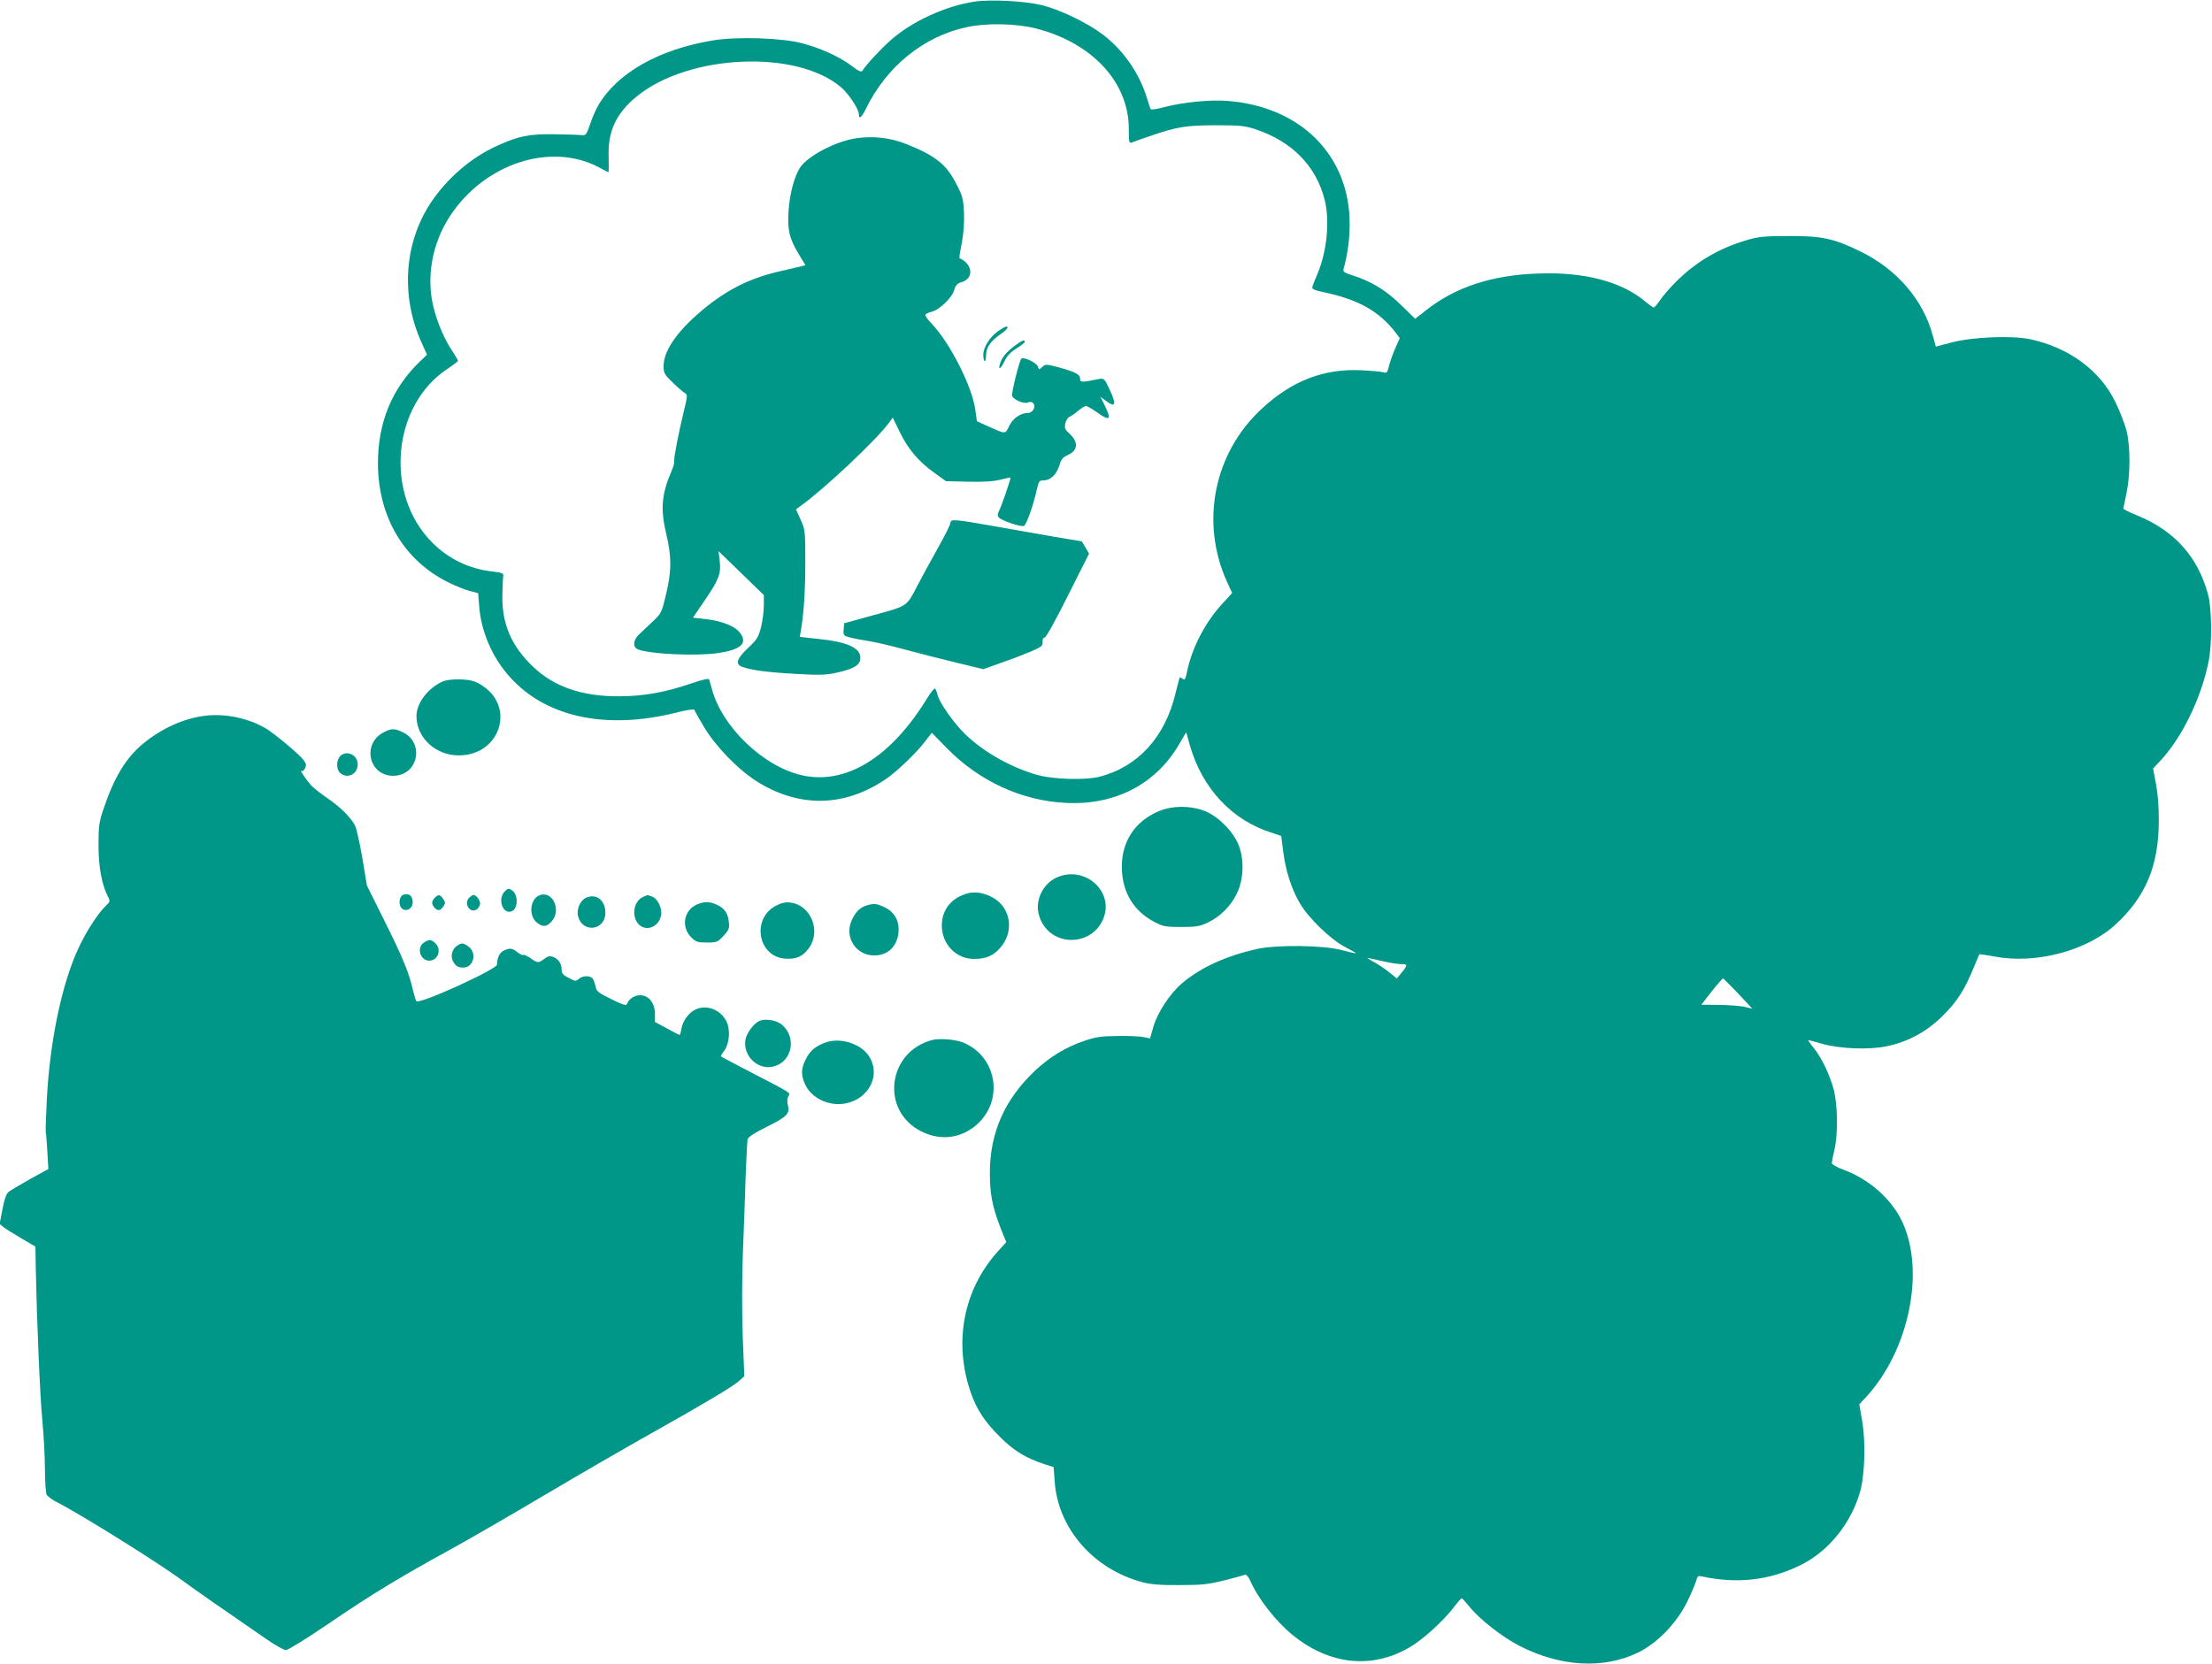
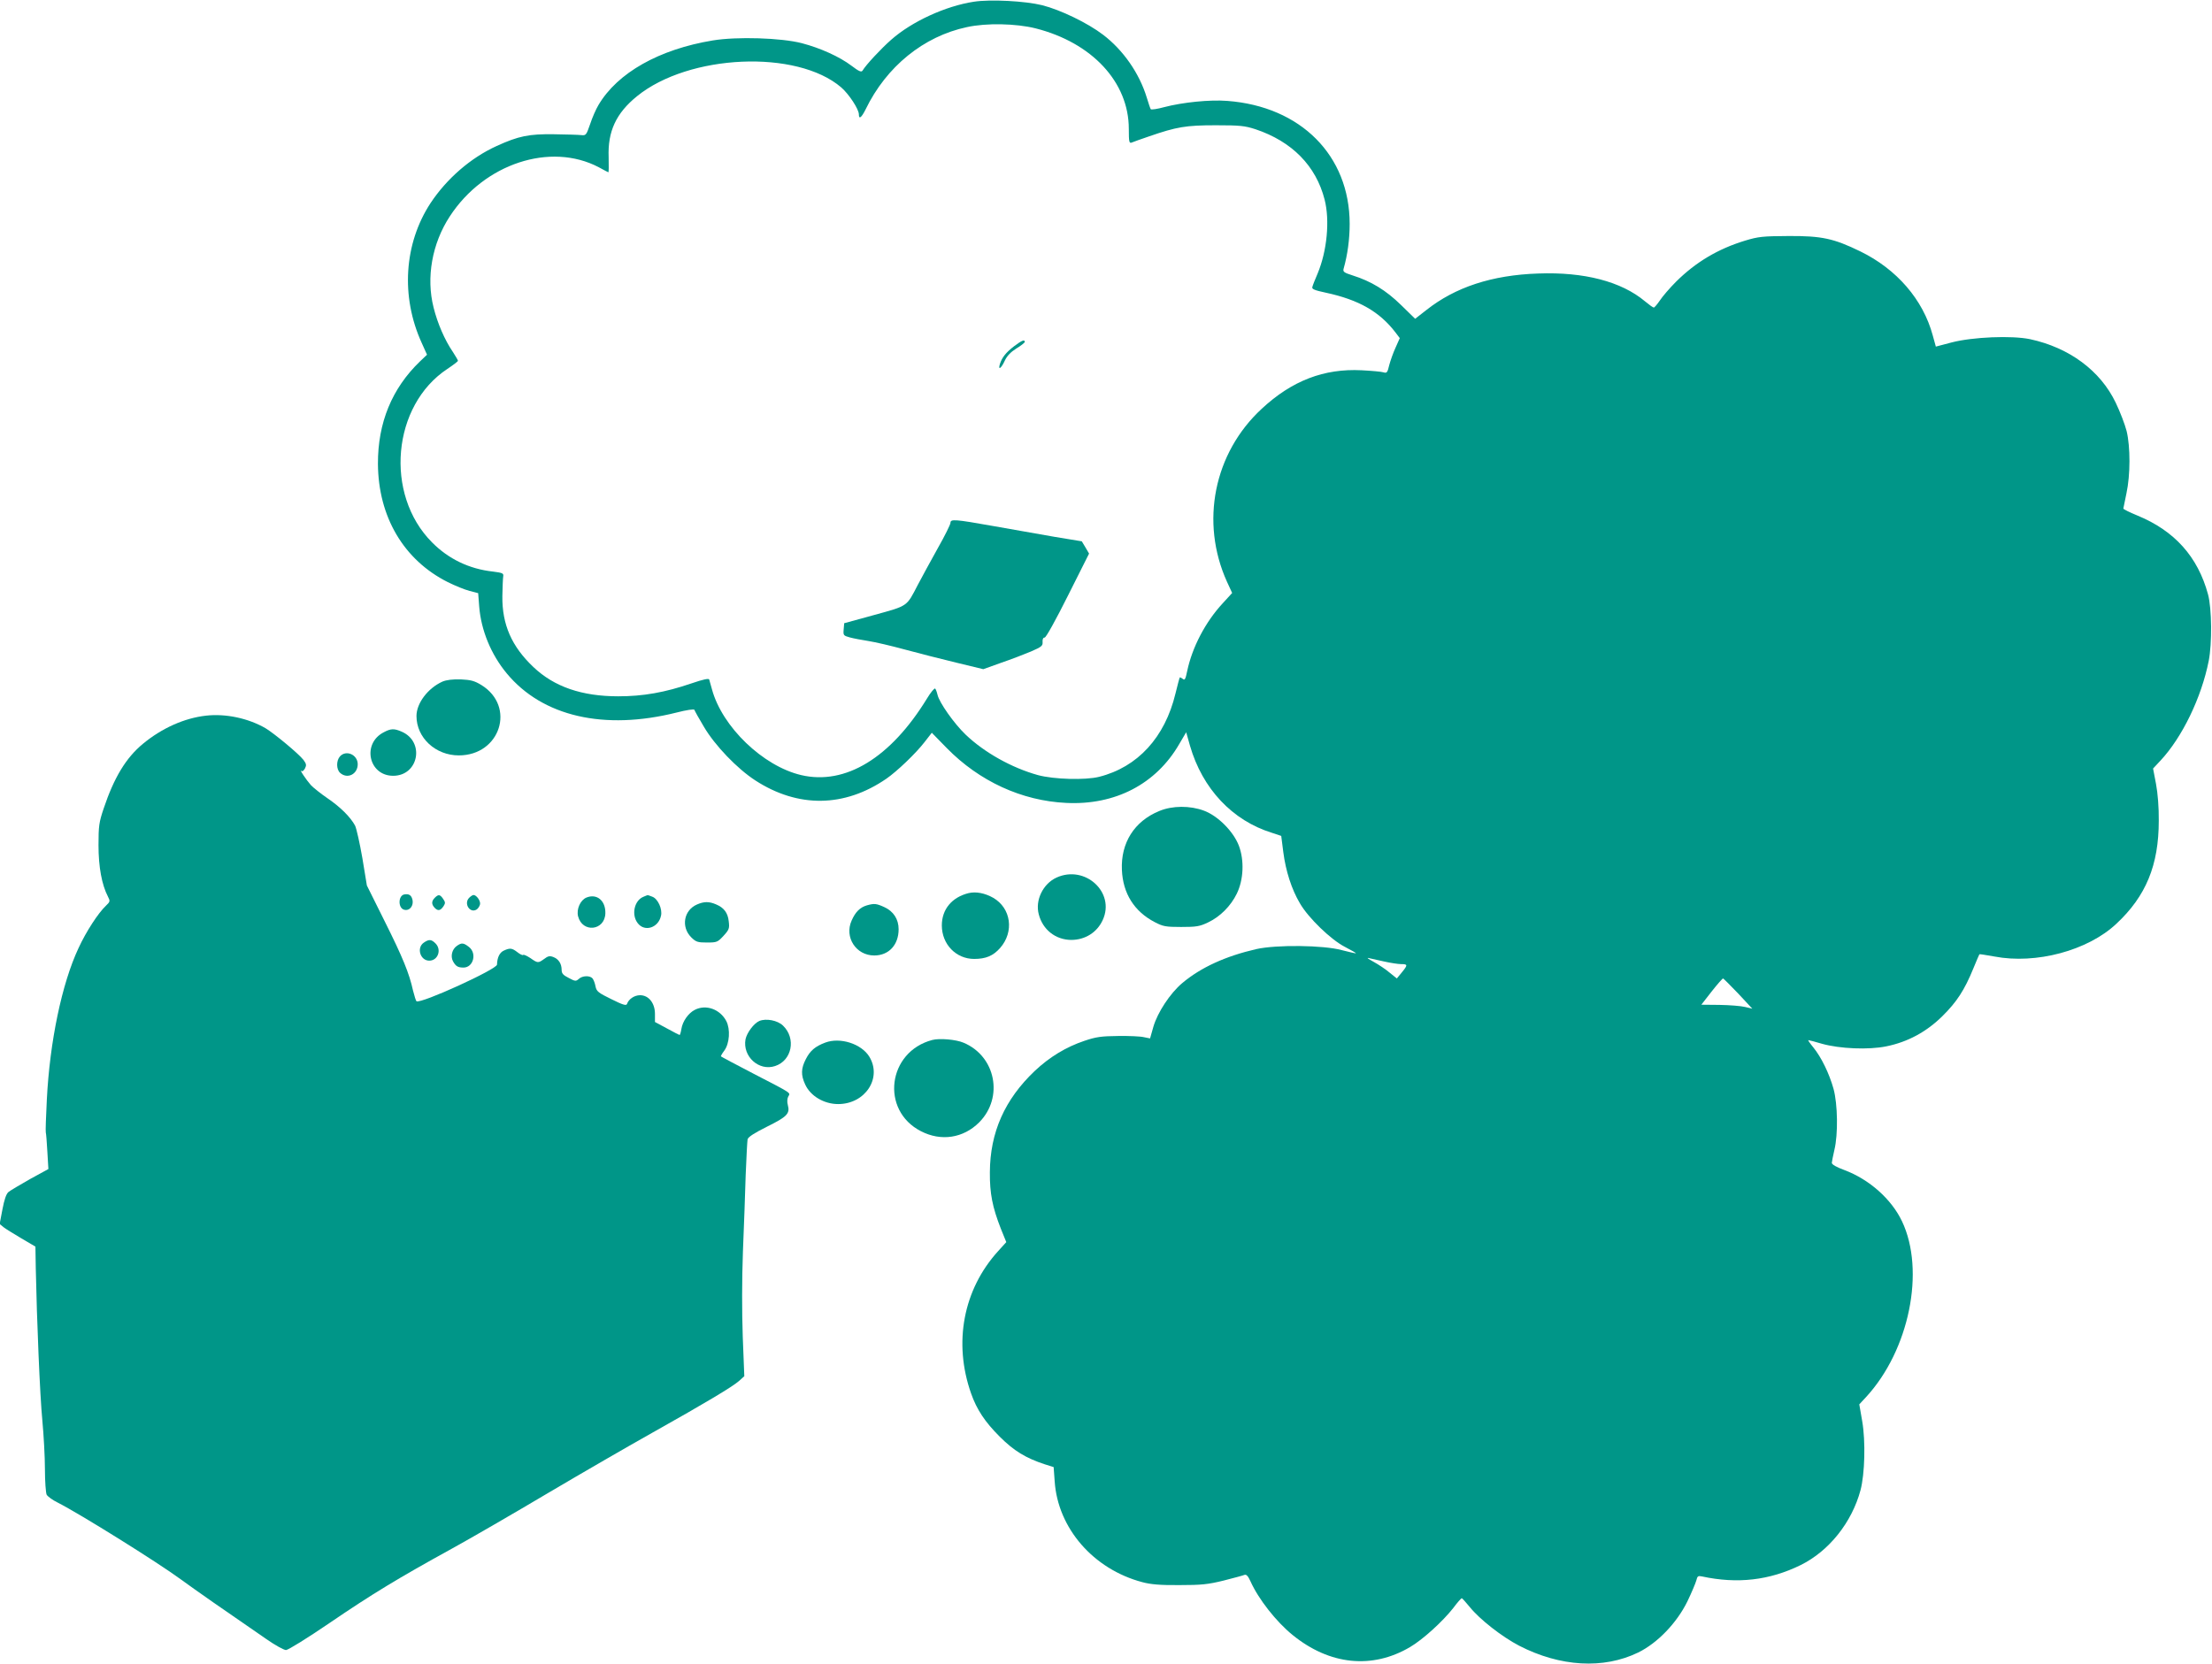
<svg xmlns="http://www.w3.org/2000/svg" version="1.0" width="1280pt" height="963pt" viewBox="0 0 1280 963" preserveAspectRatio="xMidYMid meet">
  <g transform="translate(0,963) scale(0.1,-0.1)" fill="#009688" stroke="none">
    <path d="M5635 9620 c-163 -25 -358 -114 -478 -220 -57 -50 -146 -145 -166 -179 -7 -10 -21 -4 -63 28 -70 53 -181 103 -288 131 -119 31 -375 39 -515 16 -310 -51 -552 -187 -662 -374 -14 -23 -36 -73 -48 -110 -22 -63 -24 -67 -51 -64 -16 2 -87 4 -159 5 -144 2 -204 -10 -331 -68 -150 -68 -289 -189 -383 -331 -153 -234 -173 -540 -51 -808 l31 -69 -41 -39 c-162 -156 -244 -355 -243 -593 2 -306 149 -556 404 -684 42 -21 99 -44 126 -51 l50 -13 6 -78 c11 -137 68 -276 159 -386 207 -250 564 -332 983 -227 58 15 101 21 103 16 2 -6 26 -50 55 -98 64 -109 193 -243 298 -311 247 -160 515 -157 758 10 61 42 171 147 221 212 l42 54 86 -88 c189 -193 435 -306 692 -318 283 -14 520 109 654 341 l40 68 22 -78 c72 -249 245 -433 474 -504 l54 -18 12 -94 c14 -109 48 -215 96 -296 49 -85 180 -211 260 -252 37 -19 66 -36 64 -37 -1 -2 -38 7 -82 18 -105 29 -378 32 -494 6 -178 -41 -321 -106 -429 -197 -70 -59 -143 -170 -167 -253 l-19 -67 -35 7 c-19 5 -87 8 -150 7 -97 -1 -127 -5 -195 -28 -107 -36 -202 -94 -287 -174 -174 -165 -259 -356 -260 -587 -1 -123 15 -202 63 -325 l32 -79 -48 -53 c-201 -222 -259 -529 -156 -822 33 -94 80 -165 166 -251 82 -82 151 -124 261 -160 l51 -16 6 -82 c18 -272 224 -509 507 -584 48 -13 103 -18 215 -17 128 0 165 4 255 26 58 15 112 29 121 33 11 4 21 -6 35 -37 46 -103 149 -234 244 -311 214 -174 460 -199 679 -70 75 44 190 149 251 227 23 31 45 56 49 56 3 -1 24 -24 46 -51 57 -71 186 -172 286 -224 237 -122 488 -137 689 -39 112 55 223 171 284 295 25 52 48 107 52 122 6 25 10 28 33 23 204 -44 390 -23 571 66 164 81 296 247 346 433 25 94 30 283 10 399 l-17 98 39 42 c250 271 344 732 208 1018 -61 128 -189 242 -333 296 -46 17 -73 32 -73 42 1 8 7 42 15 75 22 91 19 265 -5 353 -25 89 -70 182 -117 240 -19 23 -32 42 -29 42 4 0 39 -9 79 -21 103 -29 270 -36 372 -15 124 25 233 84 325 175 83 82 128 151 179 276 18 44 34 81 35 82 1 2 40 -5 87 -13 240 -46 540 34 705 189 172 160 246 340 246 597 1 76 -6 160 -16 213 l-17 89 43 46 c126 135 237 365 279 577 20 101 18 304 -4 385 -59 218 -194 368 -408 456 -46 19 -83 37 -82 41 1 5 9 44 18 88 23 106 23 269 1 360 -10 39 -38 112 -63 164 -89 186 -269 319 -496 368 -106 22 -331 13 -454 -19 l-91 -24 -18 65 c-56 207 -208 383 -419 486 -154 75 -223 90 -415 89 -149 -1 -174 -3 -253 -27 -157 -48 -285 -125 -398 -237 -37 -37 -79 -86 -94 -109 -15 -22 -31 -41 -35 -41 -5 0 -27 16 -51 36 -137 115 -353 171 -618 161 -268 -9 -480 -79 -648 -212 l-64 -50 -82 80 c-87 85 -172 137 -280 171 -50 16 -57 21 -52 39 23 81 35 171 35 259 0 396 -283 680 -708 712 -101 8 -258 -8 -365 -36 -40 -11 -75 -16 -78 -12 -3 4 -13 34 -23 67 -43 141 -136 275 -253 364 -89 68 -246 144 -353 171 -97 24 -298 35 -395 20z m357 -154 c328 -83 540 -312 540 -582 0 -75 2 -85 17 -79 9 4 54 20 101 36 159 55 213 64 385 64 141 0 168 -3 230 -23 212 -71 350 -212 400 -407 31 -121 14 -297 -40 -427 -15 -35 -29 -70 -31 -79 -4 -12 12 -19 78 -33 191 -41 311 -110 403 -230 l25 -33 -24 -54 c-14 -30 -30 -76 -37 -102 -10 -43 -14 -48 -33 -42 -12 4 -69 9 -127 12 -217 11 -403 -60 -578 -223 -277 -256 -357 -656 -201 -1001 l30 -65 -54 -59 c-101 -109 -177 -255 -206 -392 -10 -49 -14 -56 -26 -46 -8 6 -16 10 -17 8 -2 -2 -13 -44 -25 -93 -61 -254 -219 -426 -442 -482 -79 -20 -262 -15 -354 10 -151 42 -309 130 -418 234 -67 64 -153 186 -163 231 -4 17 -10 33 -14 36 -5 2 -26 -23 -47 -58 -210 -343 -472 -503 -728 -443 -221 52 -457 279 -516 496 -7 25 -14 50 -16 57 -2 8 -35 1 -102 -22 -155 -53 -281 -75 -424 -75 -211 0 -371 55 -491 169 -126 119 -182 246 -180 411 1 52 3 104 5 115 3 17 -5 20 -60 27 -137 15 -257 73 -352 169 -277 278 -231 793 89 1004 33 22 61 43 61 47 0 4 -14 27 -30 52 -47 69 -88 164 -111 256 -44 173 -9 371 94 528 199 305 582 431 862 284 27 -15 52 -28 55 -29 3 -2 3 37 2 87 -6 149 43 255 164 353 300 244 925 272 1182 51 44 -38 102 -126 102 -156 0 -31 15 -19 39 29 120 248 336 423 586 476 113 25 285 21 397 -7z m2018 -5401 c36 -8 80 -15 98 -15 39 0 39 -5 3 -49 l-28 -34 -41 33 c-22 19 -64 47 -93 63 -30 16 -43 26 -29 22 14 -3 54 -12 90 -20z m2049 -186 l81 -87 -42 10 c-24 6 -90 11 -148 12 l-105 1 60 77 c33 42 63 76 66 75 3 -1 43 -41 88 -88z" />
-     <path d="M4955 8830 c-120 -18 -282 -103 -326 -171 -33 -51 -60 -154 -66 -251 -7 -112 5 -159 62 -254 l36 -59 -28 -7 c-15 -4 -77 -18 -137 -32 -174 -42 -311 -114 -460 -245 -128 -113 -196 -217 -196 -300 0 -40 5 -49 53 -95 28 -28 60 -55 70 -61 16 -9 16 -15 -7 -110 -30 -122 -58 -270 -55 -287 2 -7 -5 -30 -14 -52 -58 -133 -66 -222 -33 -360 33 -138 33 -219 0 -357 -25 -105 -27 -109 -77 -156 -28 -26 -63 -60 -79 -75 -35 -33 -38 -75 -5 -87 72 -27 333 -39 461 -21 129 19 171 54 133 111 -28 43 -105 75 -205 86 l-72 8 61 90 c89 129 102 164 94 236 l-7 59 131 -127 131 -127 0 -60 c0 -33 -7 -89 -16 -125 -15 -59 -23 -72 -75 -121 -65 -61 -76 -94 -35 -109 48 -19 145 -32 306 -41 133 -8 178 -7 234 5 99 21 140 43 144 79 8 63 -67 100 -241 118 l-109 12 7 40 c17 105 25 226 25 395 0 178 -1 185 -27 243 l-27 60 30 22 c137 99 431 376 505 475 l25 34 41 -84 c47 -98 109 -171 202 -237 l65 -47 131 -3 c90 -2 147 2 185 12 30 8 56 13 57 12 4 -4 -53 -170 -67 -195 -8 -17 -9 -26 0 -36 15 -18 127 -56 145 -49 14 6 54 117 75 212 11 48 14 52 41 52 38 0 74 35 90 89 10 33 20 45 45 56 62 26 67 75 12 126 -26 23 -29 31 -23 59 4 17 14 34 23 37 10 4 32 19 50 35 18 15 38 28 46 28 7 0 35 -16 62 -35 79 -57 89 -45 41 50 l-20 39 37 -27 c51 -39 57 -16 17 69 -31 65 -32 66 -64 60 -100 -20 -107 -20 -107 3 0 25 -28 39 -132 67 -64 17 -68 17 -87 0 -18 -17 -19 -17 -25 2 -8 23 -83 59 -96 46 -12 -13 -60 -206 -53 -217 14 -23 67 -45 89 -37 16 6 26 5 34 -5 16 -19 -4 -55 -31 -55 -43 0 -88 -31 -109 -75 -24 -49 -18 -49 -121 -3 l-66 30 -10 71 c-20 135 -148 386 -253 495 -23 23 -38 46 -35 51 3 5 18 12 34 16 45 10 119 80 132 125 9 30 18 40 43 47 73 21 66 104 -12 139 -2 1 4 42 14 90 10 57 15 120 12 176 -4 77 -8 95 -44 163 -57 113 -120 163 -286 230 -94 38 -193 49 -293 35z" />
-     <path d="M5779 7716 c-50 -34 -89 -95 -89 -139 0 -20 4 -37 8 -37 4 0 8 15 8 34 0 43 24 80 80 119 41 28 55 47 36 47 -4 0 -23 -11 -43 -24z" />
    <path d="M5868 7626 c-47 -36 -70 -65 -82 -103 -12 -39 8 -25 28 19 13 28 34 50 67 71 27 16 49 34 49 38 0 16 -17 9 -62 -25z" />
    <path d="M5500 6604 c0 -9 -33 -76 -74 -148 -40 -72 -92 -167 -115 -211 -66 -127 -55 -120 -251 -174 l-175 -48 -3 -36 c-3 -34 -1 -36 35 -46 21 -6 70 -15 108 -21 39 -6 133 -28 210 -49 77 -21 211 -55 298 -76 l157 -38 103 37 c56 19 134 49 172 65 62 27 70 33 68 56 -1 15 3 25 12 25 8 0 65 103 135 243 l122 243 -21 36 -21 35 -158 26 c-86 15 -245 43 -352 62 -225 40 -250 42 -250 19z" />
    <path d="M2560 5685 c-84 -38 -150 -125 -150 -199 0 -126 110 -228 245 -228 240 0 331 283 131 407 -41 25 -61 30 -120 33 -48 1 -82 -3 -106 -13z" />
    <path d="M1192 5488 c-125 -14 -255 -72 -365 -163 -98 -81 -167 -195 -227 -374 -27 -80 -30 -102 -30 -213 0 -125 19 -229 55 -298 13 -25 12 -29 -11 -51 -45 -42 -116 -151 -160 -247 -96 -205 -166 -540 -183 -876 -5 -98 -8 -184 -6 -190 2 -6 6 -56 9 -111 l6 -101 -106 -58 c-58 -33 -114 -66 -125 -75 -13 -11 -24 -43 -35 -101 l-16 -84 23 -19 c13 -10 60 -39 104 -65 l80 -47 2 -125 c6 -299 24 -738 38 -881 8 -85 15 -212 15 -282 0 -71 5 -137 10 -148 6 -10 34 -31 63 -45 130 -66 577 -345 712 -444 82 -60 258 -183 497 -347 50 -35 101 -63 113 -63 12 0 125 70 251 156 248 169 400 261 709 431 111 61 363 207 560 324 198 117 468 273 600 347 310 174 462 265 501 299 l31 28 -9 230 c-5 145 -5 326 1 490 6 143 13 343 16 445 4 102 9 194 11 206 4 14 38 36 114 74 115 57 132 75 119 124 -5 17 -4 37 2 49 13 24 29 14 -201 133 -102 53 -187 98 -188 100 -2 1 6 16 19 33 31 42 36 124 12 171 -36 69 -118 99 -183 65 -37 -19 -70 -66 -77 -110 -3 -19 -8 -35 -10 -35 -3 0 -36 17 -74 38 l-69 37 0 47 c0 62 -36 108 -86 108 -33 0 -66 -22 -76 -51 -4 -11 -26 -4 -90 28 -76 37 -86 45 -92 74 -3 18 -11 38 -17 46 -15 18 -59 17 -80 -3 -16 -14 -21 -14 -58 6 -32 16 -41 26 -41 46 0 36 -17 63 -48 75 -21 8 -31 6 -53 -11 -35 -25 -37 -25 -80 5 -20 13 -39 22 -42 18 -3 -3 -18 4 -33 16 -31 24 -43 26 -79 9 -24 -11 -38 -40 -39 -81 -1 -27 -441 -228 -466 -212 -3 2 -12 30 -20 62 -22 100 -59 191 -165 403 l-102 205 -26 158 c-15 86 -34 171 -42 188 -26 49 -85 108 -160 159 -38 26 -82 61 -96 76 -26 29 -71 96 -54 82 4 -5 13 2 20 15 9 18 8 26 -9 49 -29 37 -168 152 -219 183 -100 58 -231 86 -345 73z" />
    <path d="M2221 5392 c-128 -65 -88 -252 54 -252 148 0 185 198 48 256 -42 18 -61 18 -102 -4z" />
    <path d="M1967 5252 c-22 -25 -21 -75 1 -95 42 -38 102 -8 102 50 0 55 -67 85 -103 45z" />
    <path d="M6708 4936 c-144 -59 -223 -184 -216 -341 6 -136 71 -240 190 -302 48 -25 63 -28 153 -28 87 0 107 3 155 26 70 33 132 95 167 167 39 80 44 192 12 277 -31 82 -121 173 -202 203 -80 30 -183 30 -259 -2z" />
    <path d="M6114 4551 c-79 -36 -125 -132 -103 -213 23 -89 97 -147 187 -148 81 0 150 43 183 115 74 160 -102 321 -267 246z" />
-     <path d="M2921 4471 c-43 -43 -13 -133 38 -116 39 12 42 97 4 122 -19 13 -24 12 -42 -6z" />
    <path d="M5605 4461 c-97 -24 -155 -94 -155 -187 0 -109 82 -194 187 -194 68 0 110 18 150 63 83 94 64 231 -40 291 -48 27 -99 37 -142 27z" />
    <path d="M2338 4453 c-33 -8 -35 -74 -3 -87 34 -13 63 23 50 63 -7 22 -22 29 -47 24z" />
-     <path d="M3123 4449 c-56 -21 -66 -119 -16 -159 34 -27 55 -25 84 6 60 64 8 181 -68 153z" />
    <path d="M2516 4434 c-20 -20 -20 -38 0 -59 19 -19 33 -16 51 11 11 17 10 23 -3 42 -18 26 -27 27 -48 6z" />
    <path d="M2715 4434 c-33 -33 4 -92 43 -68 9 6 18 20 20 31 3 20 -21 53 -38 53 -5 0 -16 -7 -25 -16z" />
    <path d="M3393 4435 c-35 -15 -58 -67 -48 -108 25 -98 155 -84 158 17 2 74 -50 116 -110 91z" />
    <path d="M3724 4440 c-54 -21 -72 -105 -33 -154 40 -51 119 -26 134 44 9 39 -18 98 -50 110 -15 6 -27 10 -28 9 -1 0 -12 -4 -23 -9z" />
    <path d="M4033 4395 c-76 -33 -93 -129 -34 -189 28 -28 38 -31 92 -31 57 0 62 2 96 39 32 35 35 43 30 83 -5 50 -28 80 -74 99 -40 17 -69 17 -110 -1z" />
-     <path d="M4490 4388 c-141 -73 -106 -291 49 -306 66 -6 106 11 142 61 72 99 11 249 -107 263 -28 4 -51 -1 -84 -18z" />
    <path d="M5016 4390 c-40 -12 -66 -38 -88 -88 -43 -96 25 -202 131 -202 84 0 141 61 141 152 0 58 -30 104 -83 128 -46 21 -58 22 -101 10z" />
    <path d="M2452 4174 c-43 -30 -20 -104 32 -104 50 0 73 63 36 100 -24 24 -38 25 -68 4z" />
    <path d="M2643 4155 c-27 -19 -37 -59 -22 -88 16 -29 28 -37 61 -37 57 0 79 82 32 119 -32 25 -43 26 -71 6z" />
    <path d="M4394 3721 c-32 -14 -72 -68 -80 -106 -18 -99 77 -186 171 -155 98 32 123 160 46 234 -32 31 -98 43 -137 27z" />
    <path d="M5395 3611 c-259 -68 -302 -407 -66 -528 116 -60 245 -41 337 51 143 144 96 383 -90 461 -44 19 -140 27 -181 16z" />
-     <path d="M4776 3596 c-59 -22 -88 -47 -113 -96 -28 -54 -29 -92 -4 -146 30 -67 109 -114 191 -114 157 0 256 151 180 275 -46 74 -168 113 -254 81z" />
+     <path d="M4776 3596 c-59 -22 -88 -47 -113 -96 -28 -54 -29 -92 -4 -146 30 -67 109 -114 191 -114 157 0 256 151 180 275 -46 74 -168 113 -254 81" />
  </g>
</svg>